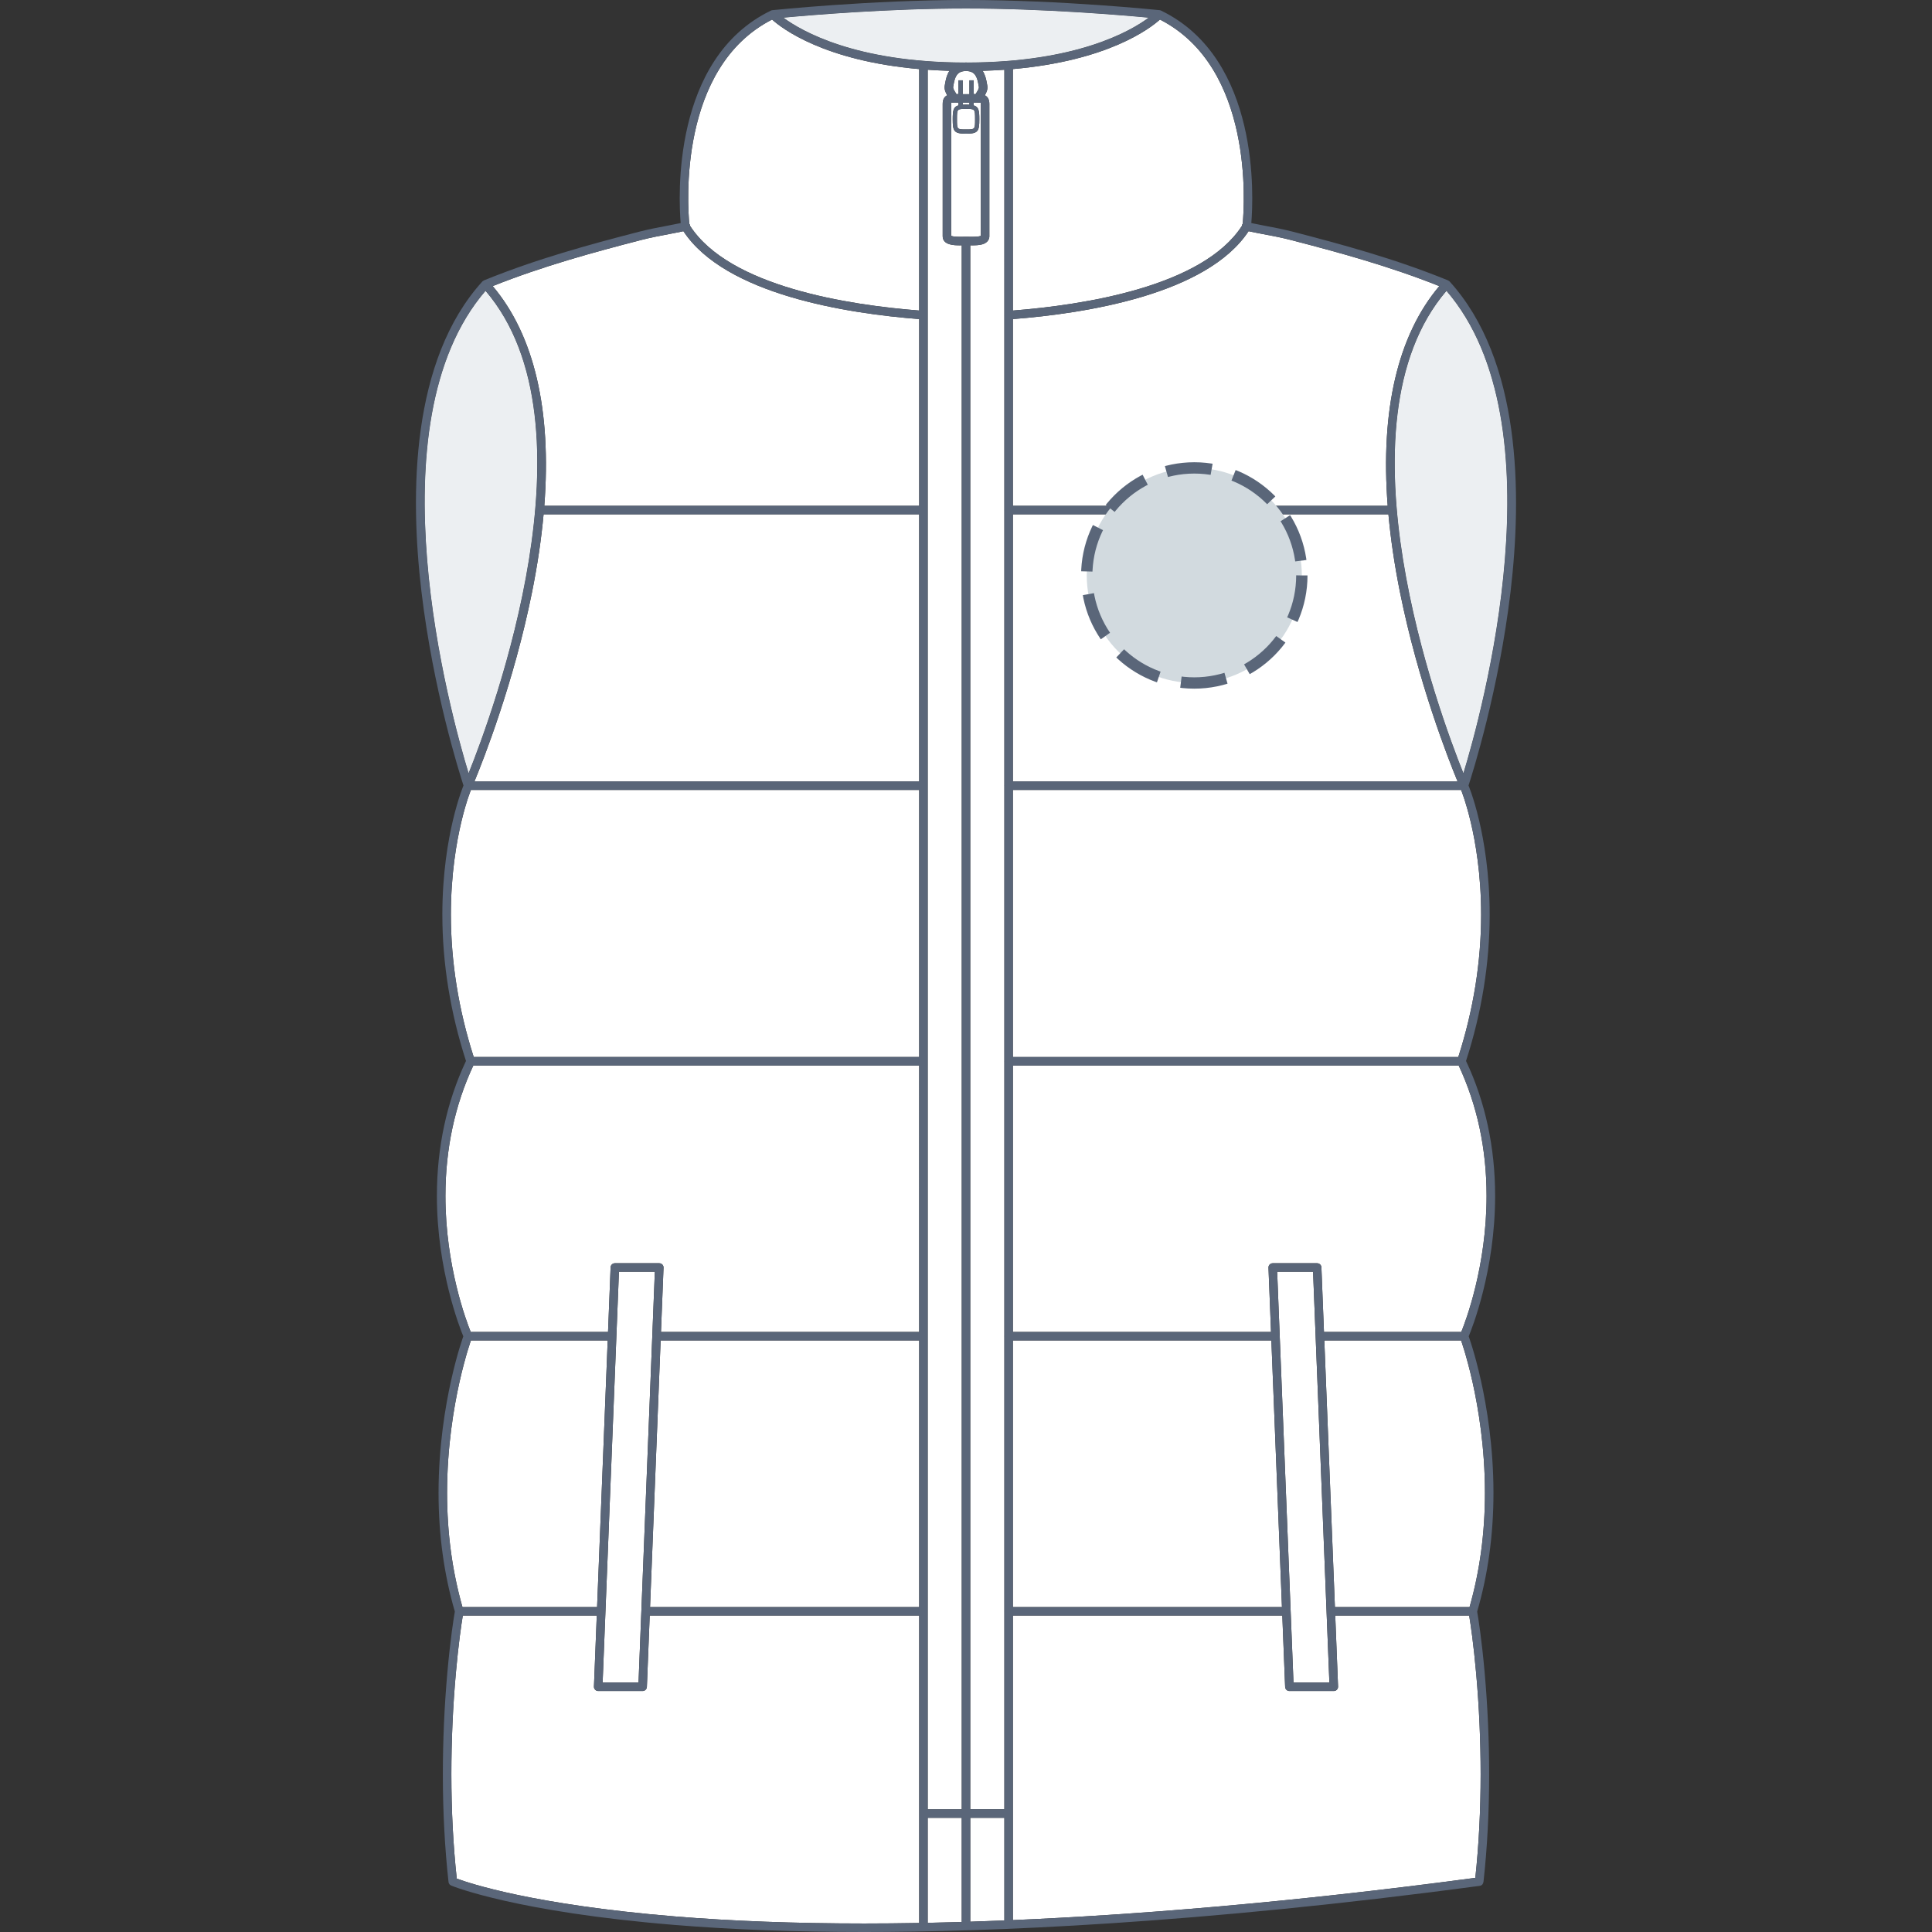
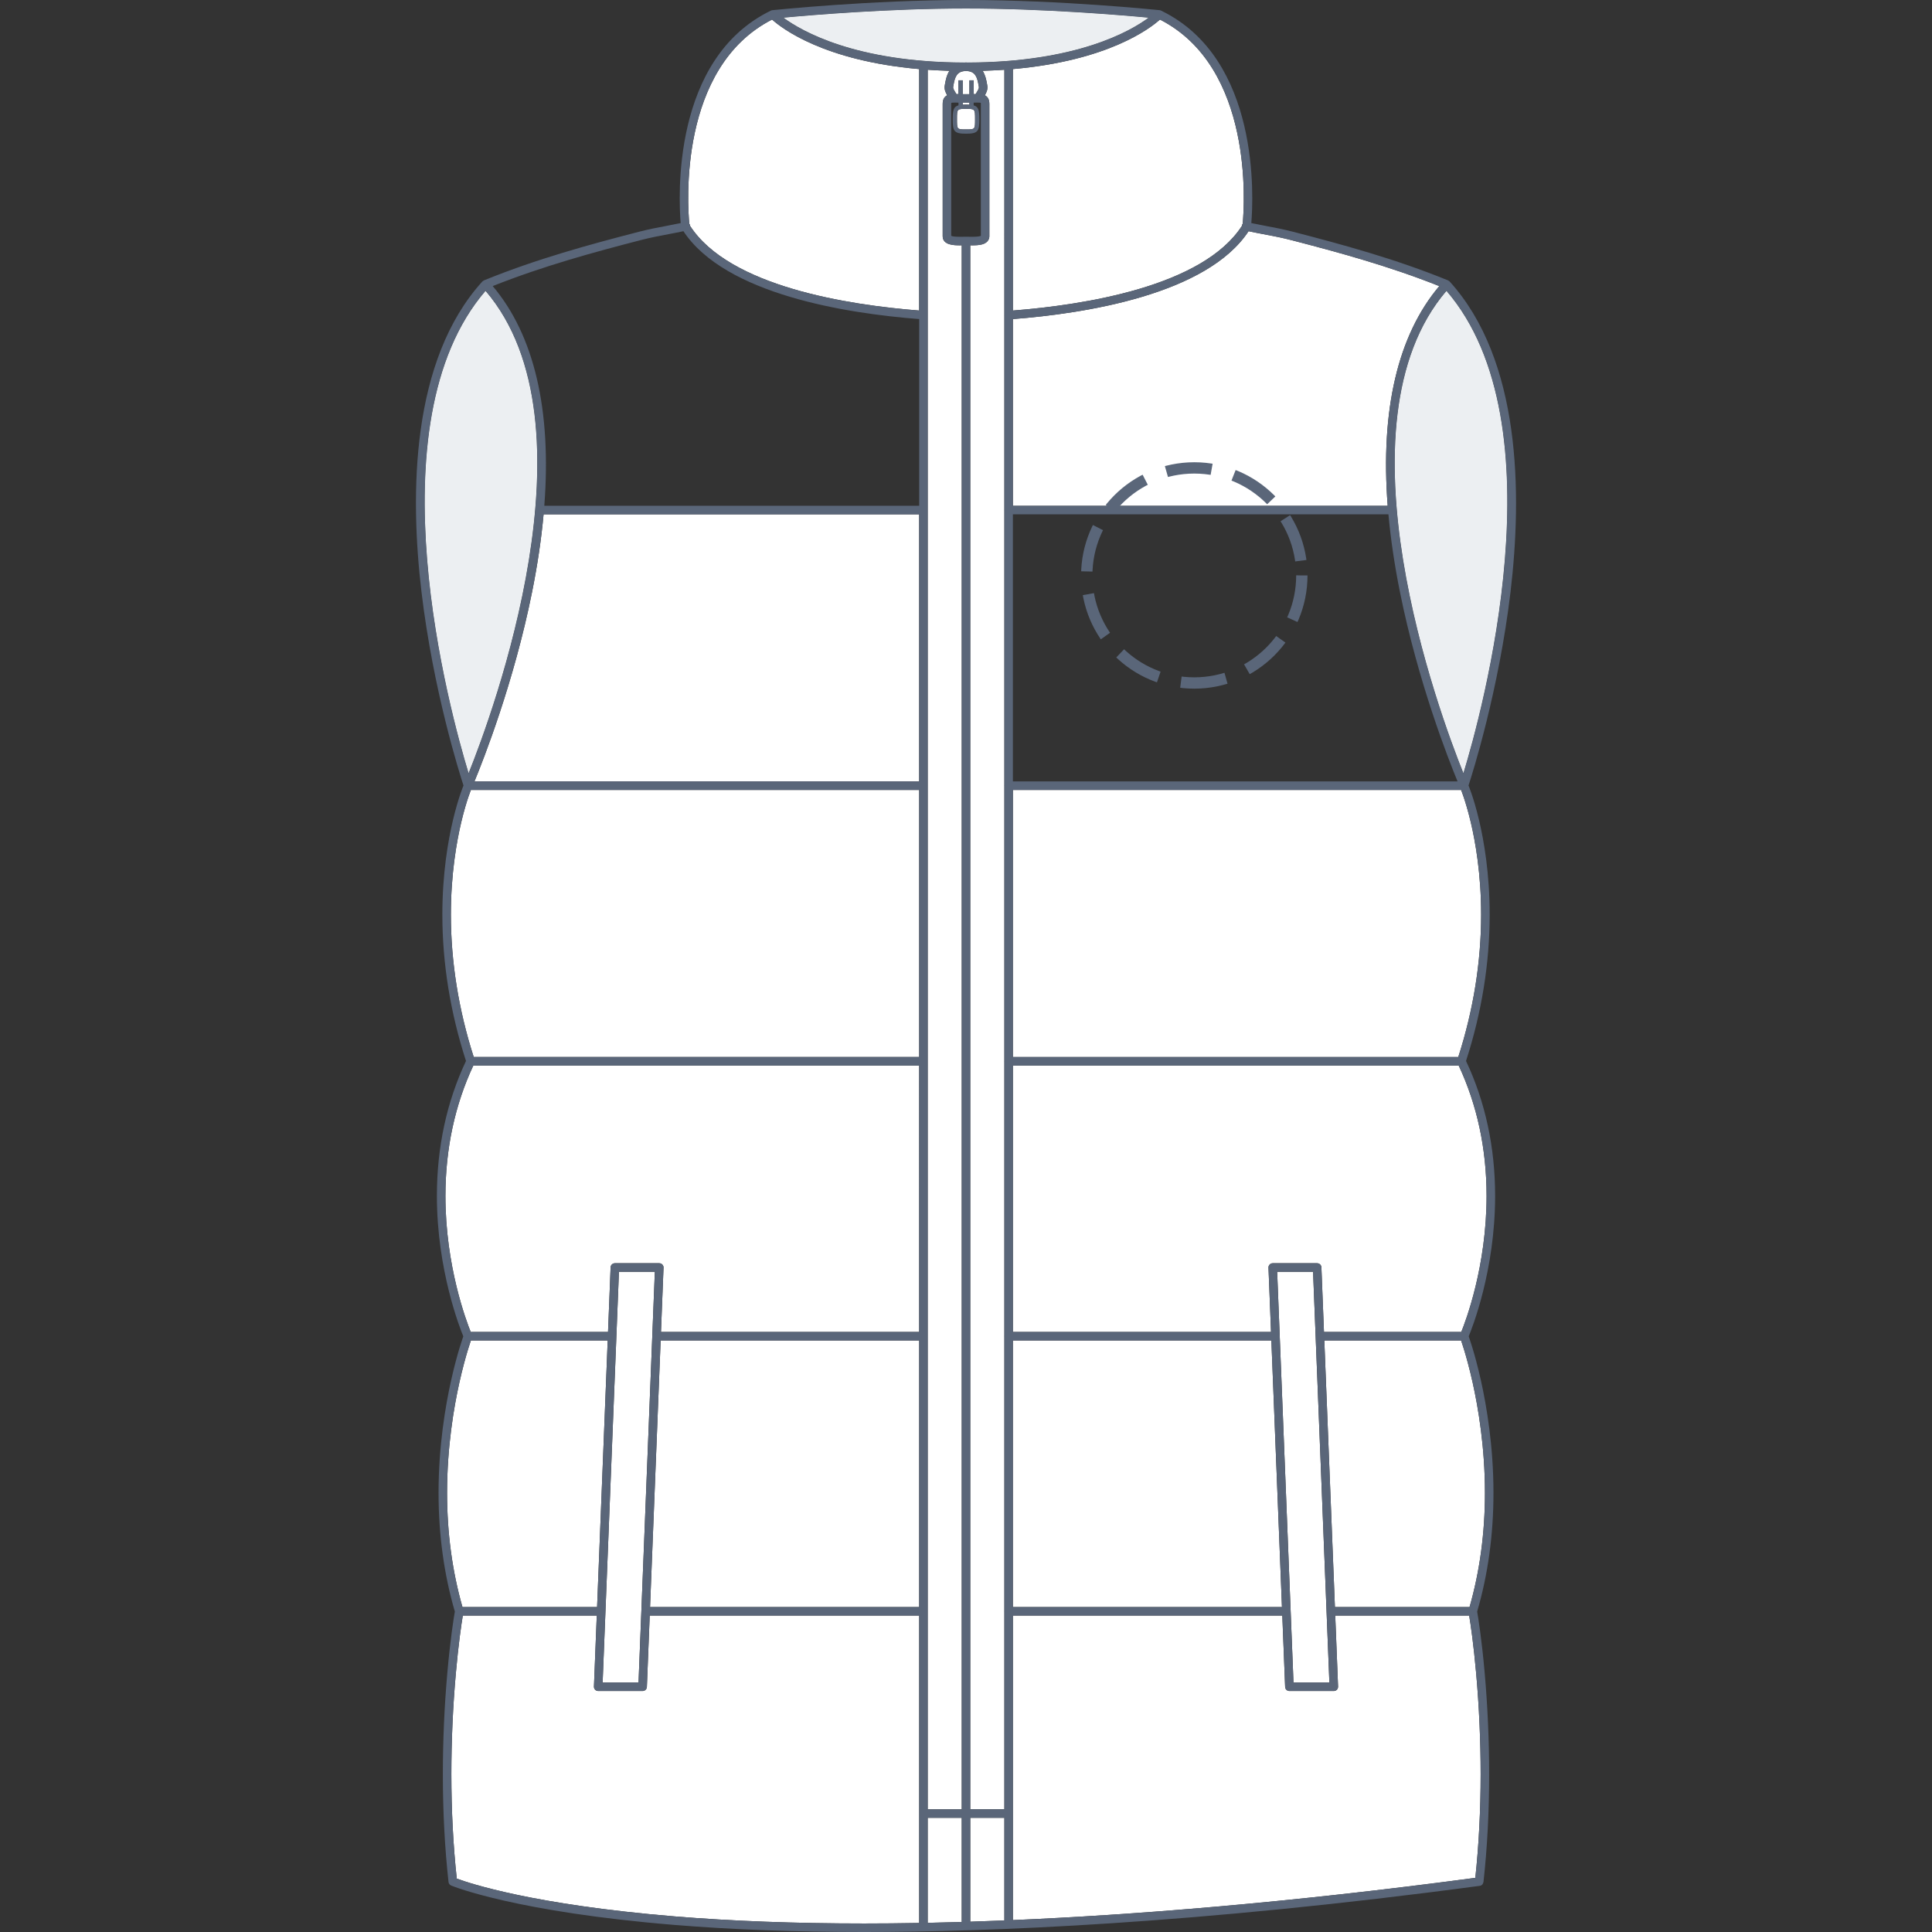
<svg xmlns="http://www.w3.org/2000/svg" version="1.1" id="Bodywarmer_doudoune_face" x="0px" y="0px" width="512px" height="512px" viewBox="0 0 512 512" enable-background="new 0 0 512 512" xml:space="preserve">
  <rect x="0" y="0" width="512" height="512" fill="#333333" stroke="none" />
  <g>
    <g id="Background">
      <path fill="#FFFFFF" d="M307.398,5.182c-2.627,2.356-13.77,10.914-38.974,13.123v63.991c18.809-1.472,50.284-6.347,60.695-22.43    c0.005-0.049-0.008-0.097,0.005-0.147c0.037-0.162,0.112-0.306,0.208-0.43C329.784,54.442,332.292,17.898,307.398,5.182z" />
      <path fill="#FFFFFF" d="M334.728,62.039c-1.355-0.255-2.625-0.504-3.84-0.768c-11.094,16.796-43.323,21.806-62.466,23.29v49.485    h99.331c-1.948-25.355,2.671-45.212,13.675-58.226c-13.383-5.33-26.768-8.969-39.361-12.225    C339.544,62.944,337.095,62.484,334.728,62.039z" />
      <path fill="#FFFFFF" d="M207.61,4.682c4.86,3.582,19.143,11.8,47.925,11.888c0.156-0.008,0.303-0.026,0.469-0.026    c0.163,0,0.314,0.016,0.469,0.025c28.882-0.089,43.104-8.305,47.932-11.887c-7.21-0.672-27.915-2.426-48.398-2.428    C235.524,2.255,214.821,4.007,207.61,4.682z" />
      <path fill="#FFFFFF" d="M245.848,509.568c2.886-0.059,5.902-0.134,9.021-0.227v-27.593h-9.021V509.568z" />
      <path fill="#FFFFFF" d="M383.33,77.082c-30.319,35.39-1.825,112.123,4.491,127.83C392.666,188.999,413.758,112.44,383.33,77.082z" />
      <path fill="#FFFFFF" d="M254.872,65.005c-0.179,0.003-0.352,0.008-0.535,0.008c-1.352,0-4.516,0-4.516-2.415V27.547    c0-1.312,0.527-1.968,1.196-2.296c-0.448-0.766-0.844-1.627-0.632-2.674l0.079-0.441c0.146-0.825,0.391-2.195,1.143-3.372    c-1.992-0.058-3.911-0.152-5.757-0.281V479.49h9.021V65.005z" />
      <path fill="#FFFFFF" d="M266.169,18.483c-1.849,0.129-3.771,0.222-5.765,0.281c0.753,1.178,0.994,2.546,1.139,3.368l0.082,0.447    c0.213,1.044-0.181,1.907-0.63,2.674c0.67,0.328,1.196,0.983,1.196,2.295v35.051c0,0.487-0.186,1.677-1.893,2.155    c-0.813,0.23-1.832,0.26-2.627,0.26c-0.184,0-0.359-0.004-0.542-0.008v414.475h9.037v-52.414    c-0.001-0.021-0.014-0.043-0.014-0.063c0-0.023,0.013-0.042,0.014-0.066v-72.77c-0.001-0.024-0.014-0.043-0.014-0.066    c0-0.022,0.013-0.042,0.014-0.065v-72.729c-0.001-0.024-0.014-0.043-0.014-0.066c0-0.021,0.013-0.042,0.014-0.064v-72.901    c-0.001-0.023-0.014-0.043-0.014-0.065c0-0.021,0.013-0.043,0.014-0.064v-72.906c-0.001-0.021-0.014-0.042-0.014-0.063    c0-0.023,0.013-0.043,0.014-0.065V83.635c-0.001-0.015-0.009-0.023-0.01-0.037c-0.003-0.026,0.01-0.053,0.01-0.077L266.169,18.483    z" />
-       <path fill="#FFFFFF" d="M256.002,62.736c0.246,0,0.515,0.005,0.788,0.009c0.284,0.005,0.583,0.01,0.882,0.01    c1.552,0,2.083-0.165,2.262-0.26V27.549c0-0.147-0.012-0.24-0.021-0.3c-0.118-0.027-0.382-0.064-0.968-0.064    c-0.271,0-0.58,0.007-0.915,0.015v0.726c1.326,0.381,1.504,1.382,1.504,3.651c0,3.172-0.304,3.854-3.528,3.854    c-3.222,0-3.526-0.681-3.526-3.854c0-2.283,0.177-3.283,1.524-3.658V27.2c-0.345-0.009-0.662-0.016-0.938-0.016    c-0.584,0-0.851,0.036-0.967,0.063c-0.012,0.06-0.021,0.155-0.021,0.301v34.946c0.176,0.095,0.709,0.26,2.258,0.26    c0.302,0,0.599-0.005,0.884-0.01C255.493,62.741,255.759,62.736,256.002,62.736z" />
      <polygon fill="#FFFFFF" points="352.299,445.877 347.976,337.03 338.462,337.03 342.786,445.877   " />
      <polygon fill="#FFFFFF" points="268.423,355.238 268.423,425.885 339.732,425.885 336.924,355.238   " />
-       <path fill="#FFFFFF" d="M367.948,136.304h-99.523v70.778h117.842c-2.36-5.71-10.463-26.27-15.261-50.158    C369.557,149.711,368.543,142.832,367.948,136.304z" />
      <path fill="#FFFFFF" d="M392.383,470.211c0-8.9-0.398-17.898-1.186-26.748c-0.697-7.863-1.482-13.099-1.848-15.32h-35.496    l0.747,18.818c0.013,0.305-0.101,0.603-0.313,0.825c-0.212,0.223-0.505,0.348-0.813,0.348h-11.773    c-0.606,0-1.104-0.48-1.128-1.084l-0.75-18.907h-71.398v80.704c31.447-1.352,72.468-4.504,122.551-11.202    C391.903,488.963,392.383,479.745,392.383,470.211z" />
      <path fill="#FFFFFF" d="M390.26,366.372c-0.843-3.786-1.683-6.769-2.239-8.604c-0.304-1-0.556-1.774-0.733-2.294    c-0.029-0.091-0.055-0.163-0.08-0.238h-36.249l2.808,70.646h35.682c2.7-9.442,4.079-19.62,4.079-30.274    C393.526,383.566,391.748,373.062,390.26,366.372z" />
      <path fill="#FFFFFF" d="M389.761,217.862c-0.712-2.993-1.416-5.272-1.884-6.657c-0.254-0.755-0.464-1.328-0.609-1.712    l-0.063-0.149h-118.78v70.774h118.037c4.011-12.508,6.054-25.206,6.054-37.753C392.515,231.719,391.017,223.164,389.761,217.862z" />
      <path fill="#FFFFFF" d="M386.568,282.376H268.427v70.604h68.41l-0.677-17.033c-0.013-0.306,0.101-0.604,0.313-0.827    c0.212-0.223,0.505-0.347,0.813-0.347h11.772c0.606,0,1.104,0.479,1.128,1.083l0.68,17.124h36.389    c1.134-2.776,6.705-17.403,6.703-36.036C393.959,304.476,391.464,292.852,386.568,282.376z" />
      <path fill="#FFFFFF" d="M253.607,31.574c0,2.728,0,2.728,2.397,2.728c2.399,0,2.399,0,2.399-2.728    c0-2.699-0.023-2.723-2.399-2.723C253.628,28.851,253.606,28.877,253.607,31.574z" />
      <path fill="#FFFFFF" d="M243.589,207.083v-70.778h-99.534c-0.597,6.529-1.609,13.408-3.059,20.62    c-4.796,23.888-12.9,44.448-15.259,50.158H243.589z" />
-       <path fill="#FFFFFF" d="M243.591,84.56c-19.14-1.482-51.383-6.491-62.479-23.29c-1.215,0.264-2.486,0.512-3.84,0.767    c-2.366,0.447-4.815,0.908-7.337,1.56c-12.595,3.256-25.982,6.895-39.362,12.221c11.001,13.014,15.624,32.872,13.673,58.226    h99.345V84.56z" />
      <path fill="#FFFFFF" d="M243.59,209.342H124.797l-0.063,0.154c-0.146,0.382-0.356,0.954-0.609,1.708    c-0.469,1.39-1.175,3.671-1.883,6.658c-1.257,5.3-2.754,13.853-2.754,24.503c0,12.55,2.042,25.248,6.051,37.753H243.59V209.342z" />
      <path fill="#FFFFFF" d="M124.182,204.912c6.313-15.71,34.802-92.448,4.488-127.83C98.243,112.44,119.335,188.996,124.182,204.912z    " />
      <path fill="#FFFFFF" d="M258.571,24.928c0.082-0.141,0.155-0.285,0.238-0.422c0.422-0.686,0.673-1.129,0.601-1.481    c-0.03-0.154-0.06-0.322-0.091-0.503c-0.354-2.007-0.825-3.548-2.999-3.693c-0.106,0.001-0.207,0.004-0.313,0.004    c-0.003,0-0.004-0.001-0.006-0.001s-0.003,0.001-0.006,0.001c-0.104,0-0.202-0.003-0.306-0.004    c-2.173,0.144-2.646,1.687-2.999,3.696c-0.032,0.18-0.062,0.347-0.092,0.497c-0.071,0.352,0.181,0.794,0.602,1.48    c0.084,0.139,0.158,0.284,0.24,0.426c0.177,0.003,0.365,0.007,0.563,0.011v-3.657h1.129v3.677c0.576,0.005,1.194,0.005,1.77-0.001    v-3.676h1.129v3.657C258.219,24.934,258.401,24.931,258.571,24.928z" />
      <path fill="#FFFFFF" d="M182.879,59.864c10.415,16.088,41.902,20.961,60.71,22.432V18.306    c-25.213-2.207-36.355-10.767-38.983-13.124c-24.915,12.726-22.392,49.263-21.938,54.105c0.097,0.124,0.17,0.268,0.207,0.429    C182.888,59.765,182.874,59.814,182.879,59.864z" />
      <path fill="#FFFFFF" d="M266.167,481.749h-9.037v27.521c2.918-0.093,5.927-0.201,9.037-0.329V481.749z" />
      <path fill="#FFFFFF" d="M256.901,27.749v-0.534c-0.577,0.007-1.193,0.007-1.77,0v0.533c0.268-0.015,0.553-0.025,0.873-0.025    C256.335,27.722,256.628,27.733,256.901,27.749z" />
      <path fill="#FFFFFF" d="M124.712,355.476c-0.174,0.52-0.427,1.294-0.73,2.295c-0.558,1.839-1.398,4.827-2.239,8.601    c-1.491,6.688-3.264,17.188-3.264,29.236c0,10.657,1.379,20.834,4.077,30.276h35.681l2.808-70.646h-36.248L124.712,355.476z" />
      <path fill="#FFFFFF" d="M243.59,282.376H125.437c-4.899,10.477-7.395,22.1-7.395,34.568c-0.003,18.576,5.585,33.28,6.704,36.036    h36.39l0.681-17.124c0.022-0.604,0.522-1.083,1.127-1.083h11.771c0.306,0,0.601,0.124,0.813,0.347s0.327,0.52,0.313,0.827    l-0.677,17.033h68.426V282.376z" />
      <polygon fill="#FFFFFF" points="173.539,337.03 164.027,337.03 159.703,445.877 169.216,445.877   " />
      <polygon fill="#FFFFFF" points="243.59,355.238 175.075,355.238 172.27,425.885 243.59,425.885   " />
      <path fill="#FFFFFF" d="M121.046,497.844c3.29,1.226,20.271,6.945,57.809,10.027c15.095,1.24,31.966,1.87,50.141,1.872    c4.454,0,9.33-0.041,14.595-0.135v-81.467h-71.41l-0.751,18.907c-0.024,0.604-0.523,1.084-1.129,1.084h-11.772    c-0.304,0-0.598-0.125-0.813-0.348c-0.212-0.222-0.326-0.519-0.313-0.825l0.747-18.818H122.65    c-0.368,2.229-1.154,7.47-1.847,15.32c-0.788,8.852-1.186,17.852-1.186,26.748C119.618,479.817,120.105,489.105,121.046,497.844z" />
    </g>
    <g id="Shape" opacity="0.75">
      <path fill="#E6EAED" d="M128.671,77.082c-30.428,35.358-9.336,111.914-4.488,127.83    C130.495,189.202,158.983,112.464,128.671,77.082z" />
      <path fill="#E6EAED" d="M256.005,16.544c0.163,0,0.313,0.018,0.469,0.025c28.882-0.089,43.104-8.305,47.932-11.887    c-7.21-0.676-27.915-2.428-48.396-2.428s-41.187,1.752-48.396,2.428c4.858,3.582,19.143,11.8,47.925,11.888    C255.691,16.56,255.839,16.544,256.005,16.544z" />
      <path fill="#E6EAED" d="M387.821,204.912c4.845-15.913,25.938-92.472-4.491-127.83    C353.011,112.469,381.505,189.205,387.821,204.912z" />
    </g>
    <path id="Outline" fill="#5A6679" d="M384.163,74.594c-0.005-0.009-0.014-0.011-0.02-0.017c-0.016-0.015-0.026-0.025-0.041-0.041   c-0.007-0.006-0.009-0.016-0.019-0.021c-0.044-0.039-0.098-0.058-0.146-0.087c-0.058-0.037-0.105-0.083-0.166-0.108   c-0.008-0.004-0.013-0.01-0.021-0.014c-0.016-0.008-0.032-0.015-0.05-0.021c-0.002-0.001-0.004-0.001-0.005-0.002   c-13.979-5.697-27.954-9.482-41.067-12.875c-2.597-0.671-5.082-1.139-7.483-1.591c-1.248-0.234-2.416-0.464-3.534-0.702   c0.545-6.485,2.428-43.518-23.867-56.28c-0.006-0.003-0.012-0.006-0.018-0.01c-0.018-0.008-0.03-0.017-0.047-0.022   c-0.115-0.059-0.236-0.09-0.359-0.104c-0.004-0.001-0.008-0.003-0.012-0.004c-0.255-0.026-25.945-2.697-51.301-2.697   c-25.357,0-51.047,2.671-51.304,2.698c-0.006,0.001-0.008,0.004-0.014,0.004c-0.127,0.014-0.252,0.045-0.371,0.104   c-26.366,12.731-24.479,49.822-23.932,56.313c-1.118,0.238-2.288,0.468-3.534,0.702c-2.403,0.452-4.891,0.92-7.485,1.591   c-13.113,3.393-27.086,7.178-41.065,12.875c-0.002,0.001-0.005,0.001-0.006,0.002c-0.017,0.007-0.032,0.015-0.051,0.021   c-0.008,0.004-0.013,0.01-0.02,0.014c-0.063,0.026-0.111,0.071-0.168,0.109c-0.048,0.029-0.104,0.047-0.146,0.086   c-0.008,0.007-0.011,0.017-0.018,0.021c-0.016,0.015-0.026,0.025-0.04,0.039c-0.006,0.007-0.017,0.009-0.021,0.018   c-18.929,20.866-19.224,56.24-16.137,82.24c3.093,26.059,10.098,48.157,11.136,51.336l-0.21,0.518   c-0.152,0.4-0.376,1.005-0.642,1.796c-0.483,1.434-1.212,3.786-1.94,6.856c-1.284,5.415-2.813,14.153-2.813,25.022   c0,12.906,2.106,25.961,6.266,38.803c-5.116,10.842-7.71,22.877-7.71,35.776c-0.002,19.69,6.166,35.196,7,37.199l-0.21,0.606   c-0.183,0.534-0.442,1.335-0.755,2.363c-0.569,1.878-1.427,4.922-2.282,8.769c-1.514,6.798-3.316,17.474-3.316,29.727   c0,11.081,1.452,21.669,4.318,31.468c-0.295,1.701-1.2,7.308-1.984,16.188c-0.791,8.921-1.192,17.984-1.192,26.946   c0,9.937,0.507,19.544,1.505,28.562c0.047,0.419,0.321,0.754,0.684,0.908l-0.003,0.007c0.003,0,0.022,0.009,0.034,0.013l0,0   c0.708,0.291,17.458,7.007,59.088,10.424c15.157,1.247,32.089,1.88,50.326,1.88c32.865,0,87.851-2.123,163.167-12.235   c0.524-0.07,0.896-0.494,0.951-0.997l0.021,0.003c0.999-9.016,1.507-18.625,1.507-28.561c0-8.967-0.401-18.031-1.192-26.947   c-0.788-8.906-1.694-14.503-1.986-16.187c2.867-9.802,4.321-20.39,4.321-31.469c0-12.247-1.805-22.925-3.317-29.727   c-0.857-3.855-1.716-6.896-2.282-8.769c-0.313-1.028-0.573-1.829-0.755-2.362c-0.089-0.265-0.158-0.467-0.209-0.606   c0.82-1.967,7.002-17.411,6.999-37.2c0-12.896-2.596-24.933-7.71-35.776c4.157-12.847,6.267-25.899,6.267-38.803   c0-10.865-1.531-19.604-2.815-25.022c-0.729-3.077-1.459-5.429-1.938-6.856c-0.268-0.791-0.487-1.394-0.643-1.796l-0.21-0.519   c1.038-3.181,8.042-25.279,11.137-51.335C403.386,130.837,403.094,95.463,384.163,74.594z M342.067,63.596   c12.594,3.256,25.979,6.895,39.361,12.225c-11.004,13.014-15.623,32.87-13.675,58.226h-99.331V84.561   c19.143-1.484,51.372-6.494,62.466-23.29c1.215,0.264,2.484,0.513,3.84,0.768C337.095,62.484,339.544,62.944,342.067,63.596z    M352.299,445.877h-9.513l-4.324-108.847h9.515L352.299,445.877z M339.732,425.885h-71.31v-70.646h68.501L339.732,425.885z    M164.027,337.03h9.512l-4.323,108.847h-9.513L164.027,337.03z M175.075,355.238h68.515v70.646H172.27L175.075,355.238z    M144.054,136.304h99.534v70.778H125.737c2.358-5.71,10.463-26.271,15.259-50.158C142.445,149.713,143.458,142.834,144.054,136.304   z M251.607,18.763c-0.752,1.177-0.996,2.547-1.143,3.372l-0.079,0.441c-0.212,1.047,0.184,1.908,0.632,2.674   c-0.669,0.328-1.196,0.984-1.196,2.296v35.051c0,2.415,3.164,2.415,4.516,2.415c0.184,0,0.356-0.005,0.535-0.008V479.49h-9.021   V18.482C247.696,18.611,249.615,18.706,251.607,18.763z M266.167,83.521c0,0.024-0.013,0.051-0.01,0.077   c0.001,0.014,0.009,0.022,0.01,0.037v51.475c-0.001,0.022-0.014,0.042-0.014,0.065c0,0.021,0.013,0.042,0.014,0.063v72.906   c-0.001,0.021-0.014,0.043-0.014,0.064c0,0.022,0.013,0.042,0.014,0.065v72.901c-0.001,0.022-0.014,0.043-0.014,0.064   c0,0.023,0.013,0.042,0.014,0.066v72.729c-0.001,0.023-0.014,0.043-0.014,0.065c0,0.023,0.013,0.042,0.014,0.066v72.77   c-0.001,0.024-0.014,0.043-0.014,0.066c0,0.021,0.013,0.042,0.014,0.063v52.414h-9.037V65.007c0.183,0.004,0.358,0.008,0.542,0.008   c0.795,0,1.813-0.029,2.627-0.26c1.707-0.479,1.893-1.668,1.893-2.155V27.549c0-1.312-0.526-1.967-1.196-2.295   c0.449-0.767,0.843-1.63,0.63-2.674l-0.082-0.447c-0.145-0.822-0.386-2.19-1.139-3.368c1.994-0.06,3.916-0.152,5.765-0.281   L266.167,83.521L266.167,83.521z M252.69,22.525c0.353-2.01,0.826-3.553,2.999-3.696c0.104,0.001,0.201,0.004,0.306,0.004   c0.003,0,0.004-0.001,0.006-0.001s0.003,0.001,0.006,0.001c0.106,0,0.207-0.003,0.313-0.004c2.174,0.146,2.646,1.687,2.999,3.693   c0.031,0.181,0.061,0.349,0.091,0.503c0.072,0.353-0.179,0.796-0.601,1.481c-0.083,0.137-0.156,0.281-0.238,0.422   c-0.17,0.003-0.352,0.006-0.541,0.011v-3.657h-1.129v3.676c-0.575,0.006-1.193,0.006-1.77,0.001v-3.677h-1.129v3.657   c-0.197-0.004-0.386-0.008-0.563-0.011c-0.082-0.142-0.156-0.287-0.24-0.426c-0.421-0.687-0.673-1.129-0.602-1.48   C252.629,22.872,252.658,22.705,252.69,22.525z M256.005,28.851c2.376,0,2.399,0.023,2.399,2.723c0,2.728,0,2.728-2.399,2.728   c-2.397,0-2.397,0-2.397-2.728C253.606,28.877,253.628,28.851,256.005,28.851z M256.005,27.722c-0.32,0-0.605,0.011-0.873,0.025   v-0.533c0.576,0.007,1.192,0.007,1.77,0v0.534C256.628,27.733,256.335,27.722,256.005,27.722z M252.078,27.549   c0-0.146,0.009-0.241,0.021-0.301c0.116-0.027,0.383-0.063,0.967-0.063c0.275,0,0.593,0.007,0.938,0.016v0.718   c-1.348,0.375-1.524,1.375-1.524,3.658c0,3.174,0.305,3.854,3.526,3.854c3.225,0,3.528-0.683,3.528-3.854   c0-2.27-0.178-3.271-1.504-3.651v-0.726c0.335-0.008,0.644-0.015,0.915-0.015c0.586,0,0.85,0.037,0.968,0.064   c0.01,0.06,0.021,0.152,0.021,0.3v34.946c-0.179,0.095-0.71,0.26-2.262,0.26c-0.299,0-0.598-0.005-0.882-0.01   c-0.273-0.004-0.542-0.009-0.788-0.009c-0.243,0-0.509,0.005-0.782,0.009c-0.285,0.005-0.582,0.01-0.884,0.01   c-1.549,0-2.082-0.165-2.258-0.26V27.549L252.078,27.549z M245.848,481.749h9.021v27.593c-3.119,0.093-6.136,0.168-9.021,0.227   V481.749z M257.13,481.749h9.037v27.192c-3.11,0.128-6.119,0.236-9.037,0.329V481.749z M268.425,136.304h99.523   c0.595,6.527,1.609,13.406,3.058,20.62c4.798,23.889,12.9,44.448,15.261,50.158H268.425V136.304L268.425,136.304z M329.333,59.29   c-0.096,0.124-0.171,0.268-0.208,0.43c-0.013,0.051,0,0.099-0.005,0.147c-10.411,16.083-41.887,20.958-60.695,22.43V18.305   c25.204-2.209,36.347-10.767,38.974-13.123C332.292,17.898,329.784,54.442,329.333,59.29z M304.404,4.682   c-4.827,3.582-19.05,11.798-47.932,11.887c-0.154-0.01-0.306-0.025-0.469-0.025c-0.166,0-0.313,0.019-0.469,0.026   c-28.782-0.088-43.064-8.306-47.925-11.888c7.211-0.676,27.914-2.428,48.396-2.428C276.489,2.257,297.194,4.01,304.404,4.682z    M204.605,5.182c2.628,2.357,13.771,10.917,38.983,13.124v63.989c-18.808-1.471-50.295-6.344-60.71-22.432   c-0.005-0.05,0.01-0.099-0.005-0.147c-0.037-0.161-0.11-0.305-0.207-0.429C182.214,54.445,179.69,17.908,204.605,5.182z    M169.935,63.596c2.521-0.651,4.971-1.112,7.337-1.56c1.354-0.255,2.625-0.503,3.84-0.767   c11.096,16.799,43.339,21.808,62.479,23.29v49.482h-99.345c1.951-25.354-2.672-45.212-13.673-58.226   C143.953,70.491,157.341,66.852,169.935,63.596z M128.671,77.082c30.313,35.382,1.824,112.12-4.488,127.83   C119.335,188.996,98.243,112.44,128.671,77.082z M119.488,242.365c0-10.65,1.497-19.203,2.754-24.503   c0.708-2.987,1.414-5.269,1.883-6.658c0.253-0.754,0.464-1.326,0.609-1.708l0.063-0.154H243.59v70.776H125.539   C121.53,267.613,119.488,254.915,119.488,242.365z M118.043,316.944c0-12.469,2.495-24.092,7.395-34.568H243.59v70.604h-68.426   l0.677-17.033c0.015-0.308-0.1-0.604-0.313-0.827s-0.508-0.347-0.813-0.347h-11.771c-0.604,0-1.104,0.479-1.127,1.083   l-0.681,17.124h-36.39C123.628,350.224,118.04,335.52,118.043,316.944z M118.478,395.608c0-12.048,1.772-22.549,3.264-29.236   c0.841-3.773,1.682-6.762,2.239-8.601c0.304-1.001,0.557-1.775,0.73-2.295l0.084-0.238h36.248l-2.808,70.646h-35.681   C119.857,416.442,118.478,406.265,118.478,395.608z M178.854,507.872c-37.538-3.082-54.519-8.802-57.809-10.027   c-0.94-8.739-1.428-18.027-1.428-27.634c0-8.896,0.397-17.896,1.186-26.748c0.692-7.851,1.479-13.092,1.847-15.32h35.498   l-0.747,18.818c-0.014,0.307,0.101,0.604,0.313,0.825c0.216,0.223,0.51,0.348,0.813,0.348H170.3c0.605,0,1.104-0.479,1.129-1.084   l0.751-18.907h71.41v81.467c-5.265,0.094-10.141,0.135-14.595,0.135C210.82,509.742,193.949,509.112,178.854,507.872z    M392.383,470.211c0,9.534-0.479,18.752-1.407,27.434c-50.083,6.698-91.104,9.851-122.551,11.202v-80.704h71.398l0.75,18.907   c0.024,0.604,0.521,1.084,1.128,1.084h11.773c0.308,0,0.601-0.125,0.813-0.348c0.213-0.223,0.326-0.521,0.313-0.825l-0.747-18.818   h35.496c0.365,2.222,1.15,7.457,1.848,15.32C391.984,452.312,392.383,461.31,392.383,470.211z M390.26,366.372   c1.488,6.69,3.267,17.194,3.267,29.236c0,10.654-1.379,20.832-4.079,30.274h-35.682l-2.808-70.646h36.249   c0.025,0.075,0.051,0.147,0.08,0.238c0.178,0.52,0.43,1.294,0.733,2.294C388.577,359.603,389.417,362.586,390.26,366.372z    M393.959,316.944c0.002,18.633-5.569,33.26-6.703,36.036h-36.389l-0.68-17.124c-0.024-0.604-0.521-1.083-1.128-1.083h-11.772   c-0.308,0-0.601,0.124-0.813,0.347c-0.213,0.223-0.326,0.521-0.313,0.827l0.677,17.033h-68.41v-70.604h118.141   C391.464,292.852,393.959,304.476,393.959,316.944z M389.761,217.862c1.256,5.302,2.754,13.856,2.754,24.503   c0,12.547-2.043,25.245-6.054,37.753H268.425v-70.774h118.78l0.063,0.149c0.146,0.384,0.355,0.957,0.609,1.712   C388.345,212.59,389.05,214.869,389.761,217.862z M387.821,204.912c-6.316-15.707-34.811-92.44-4.491-127.83   C413.758,112.44,392.666,188.999,387.821,204.912z" />
  </g>
-   <circle fill="#D2DADF" cx="316.5" cy="152.5" r="28.5" />
  <circle stroke="#5A6679" fill="none" stroke-width="3" stroke-miterlimit="10" stroke-dasharray="12.08,6.04" cx="316.5" cy="152.5" r="28.5" />
</svg>